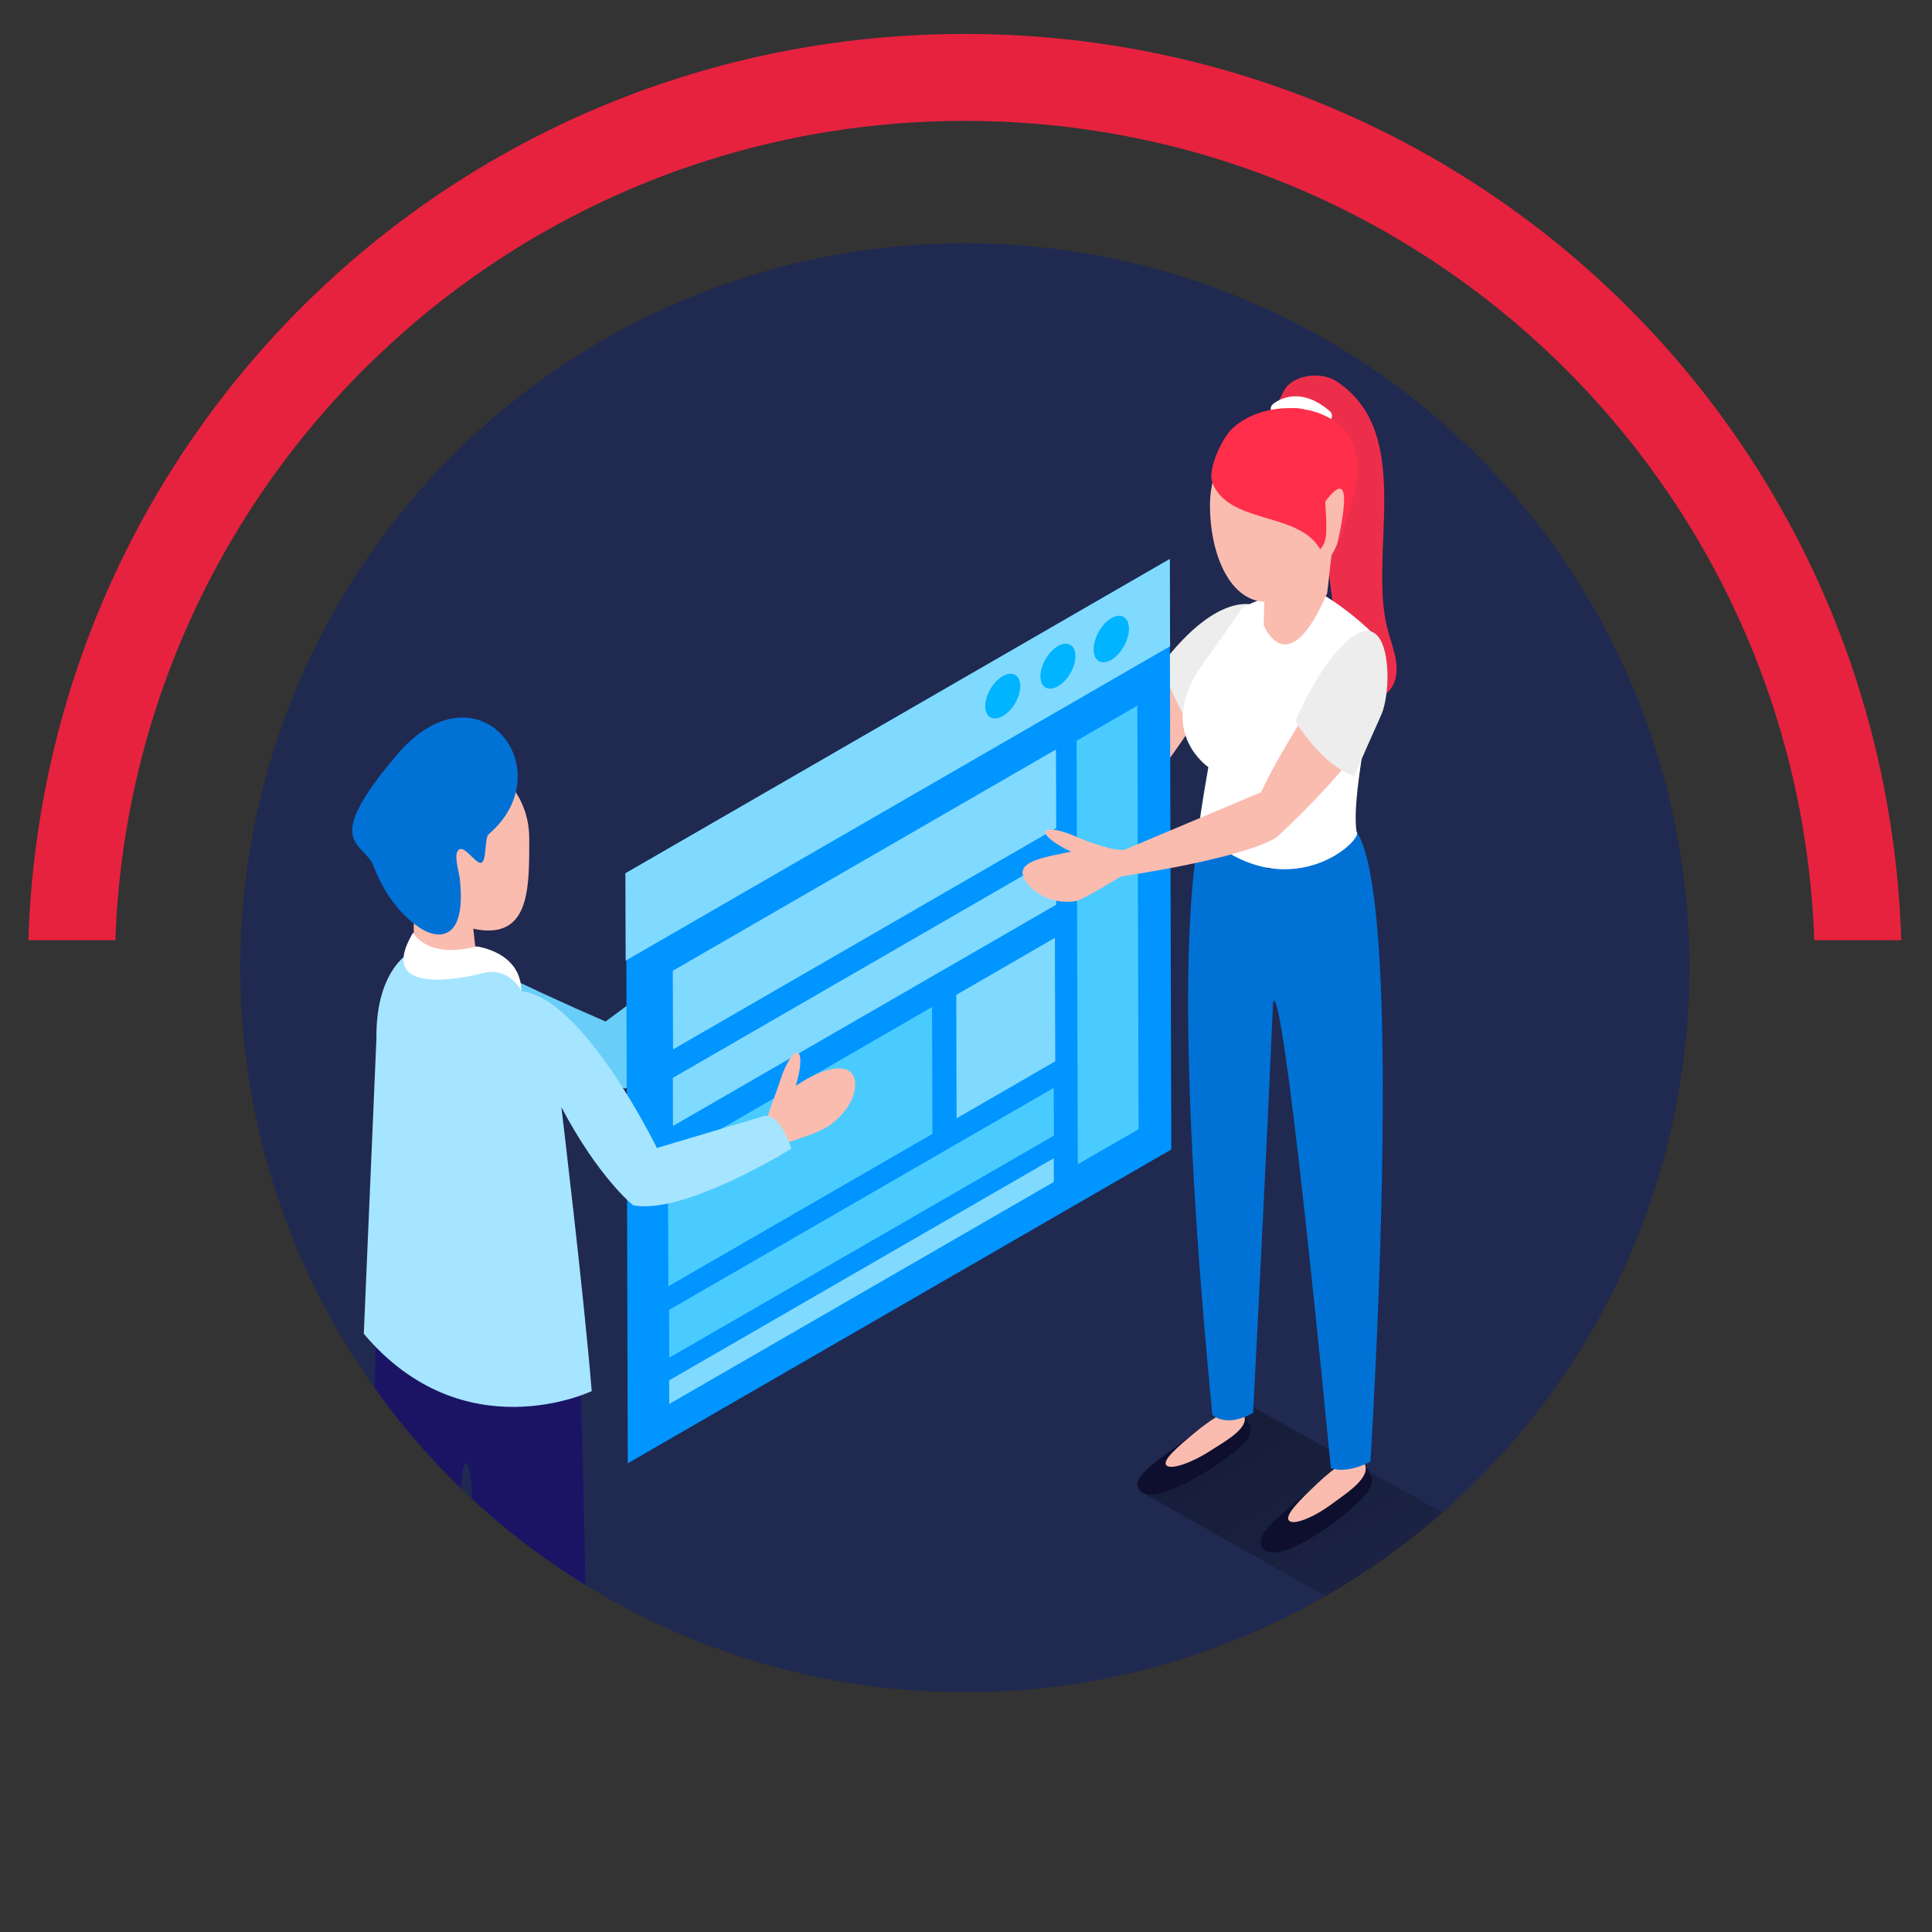
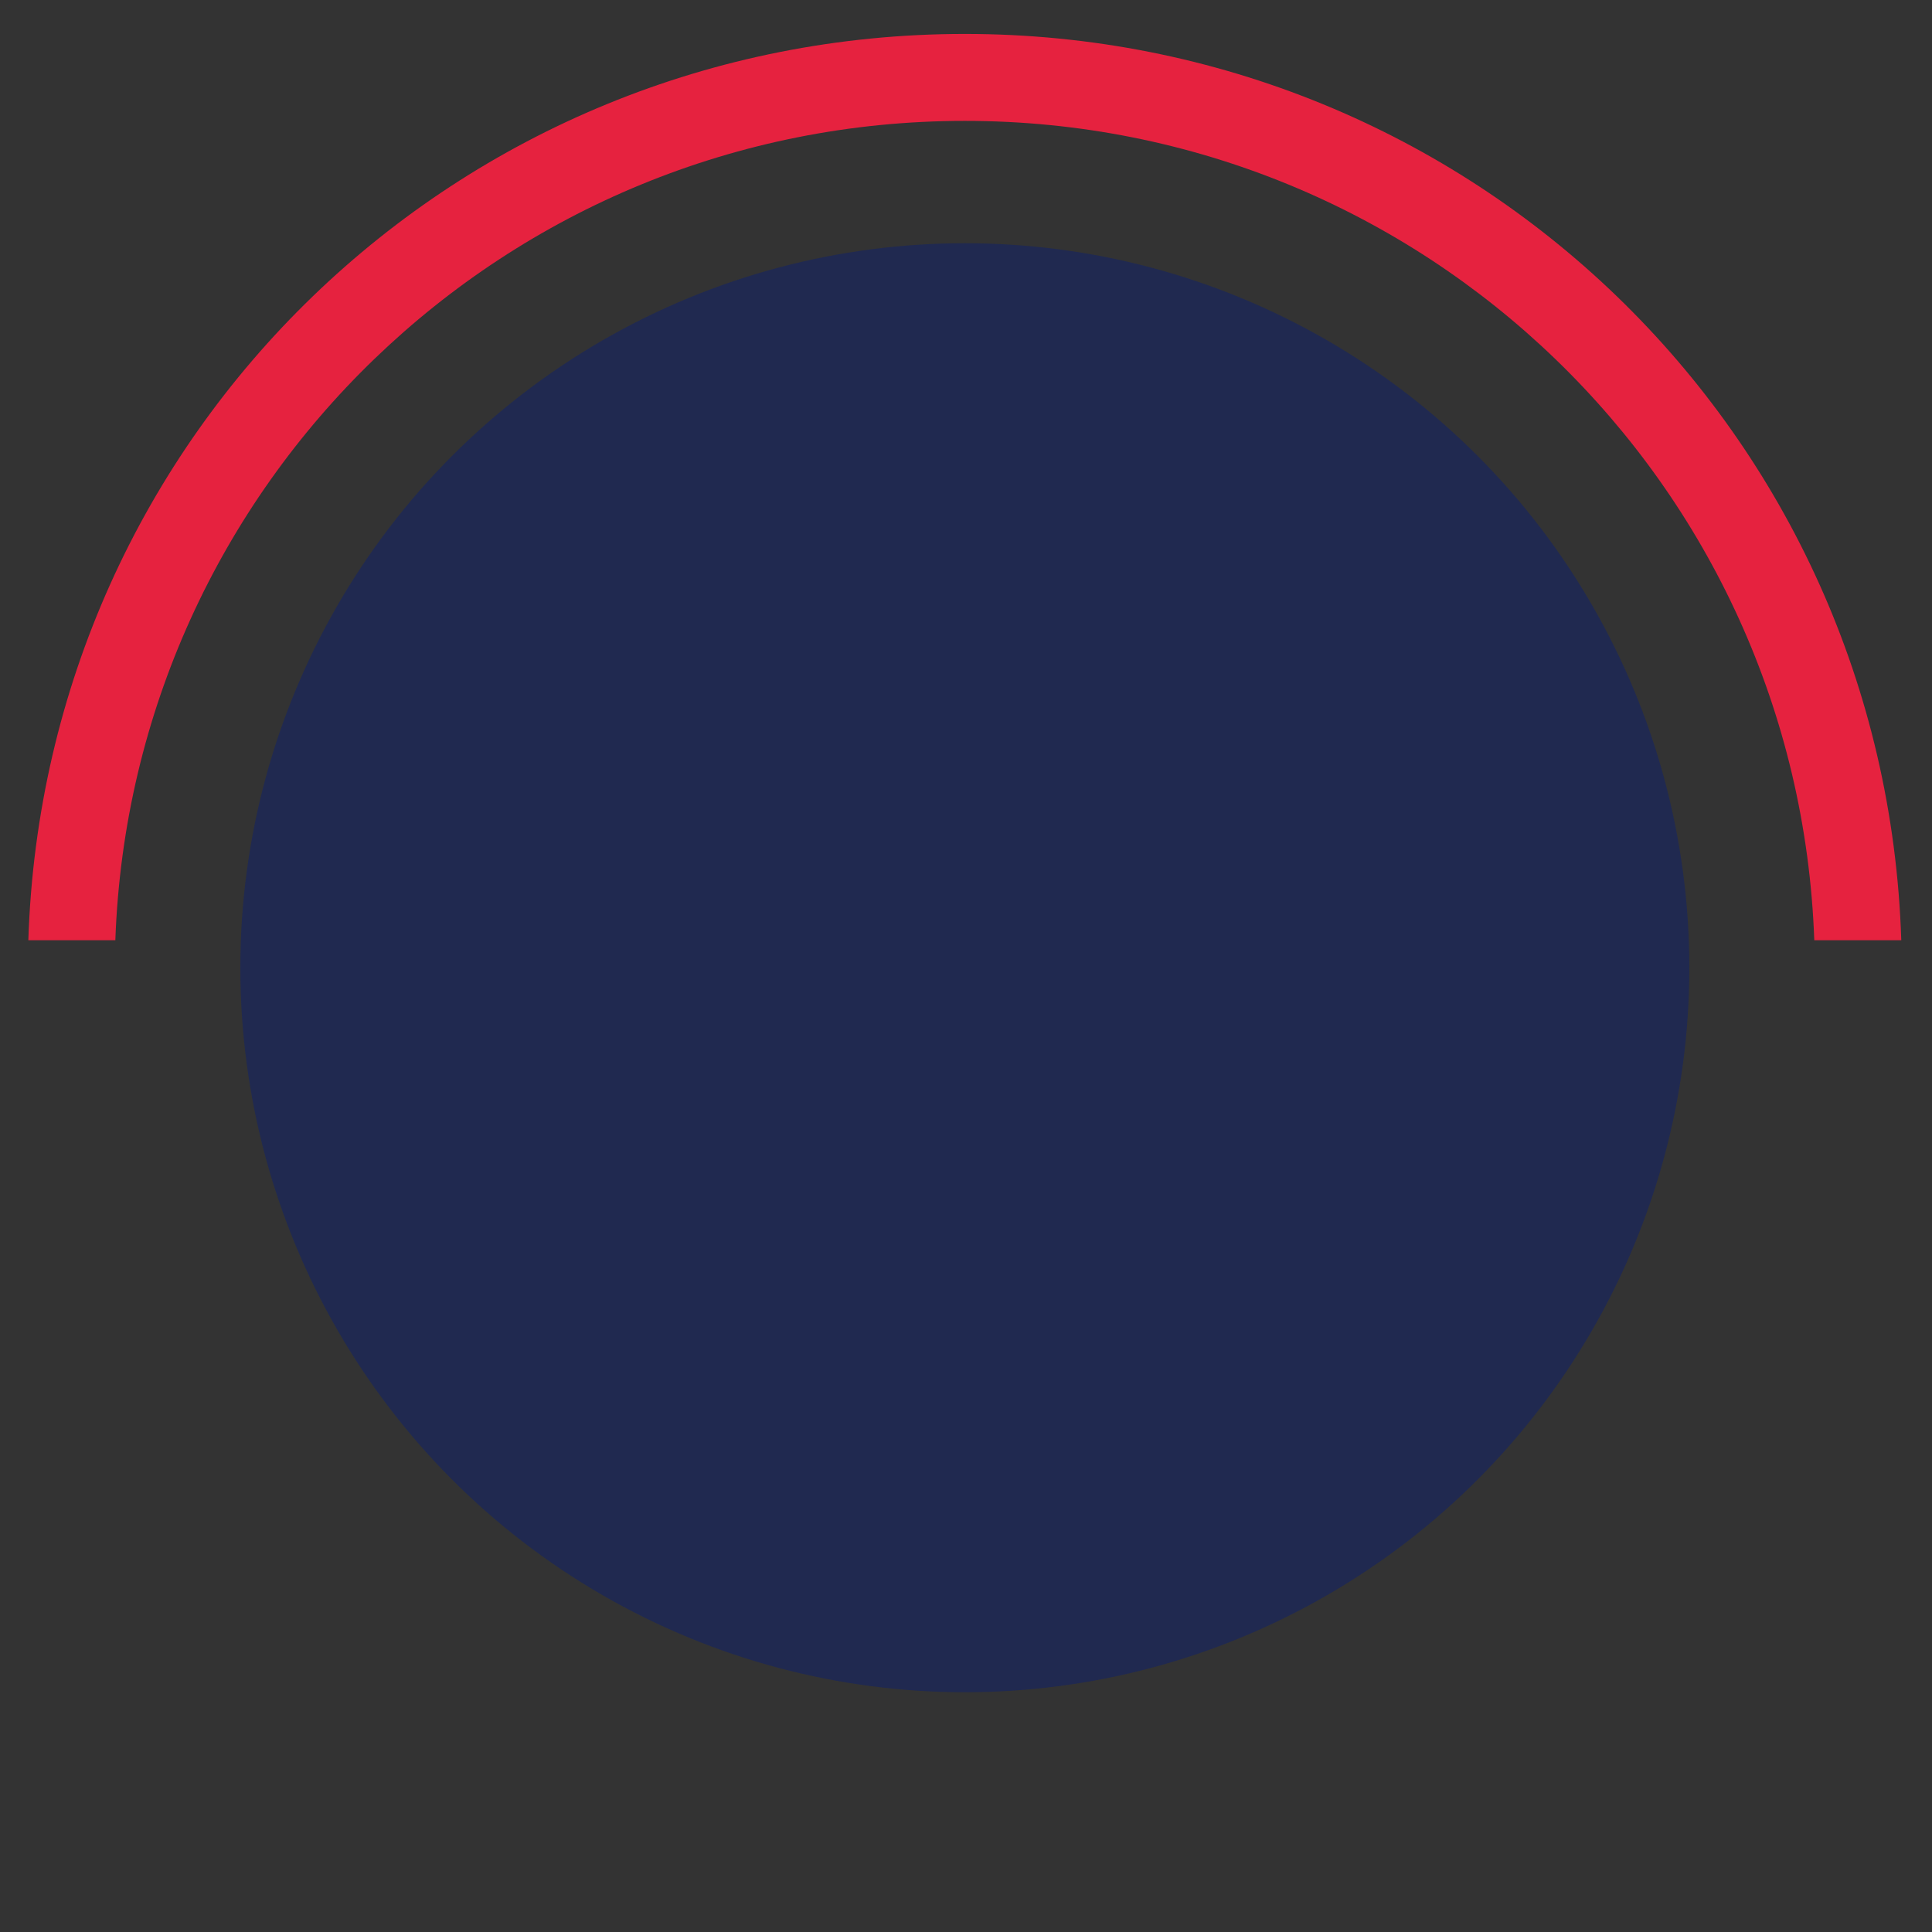
<svg xmlns="http://www.w3.org/2000/svg" xmlns:xlink="http://www.w3.org/1999/xlink" version="1.1" id="Layer_1" x="0px" y="0px" width="300px" height="300px" viewBox="0 0 300 300" enable-background="new 0 0 300 300" xml:space="preserve">
  <rect x="0" y="0" width="300" height="300" fill="#333333" stroke="none" />
  <g>
    <circle fill="#202950" cx="149.82" cy="150.27" r="112.5" />
    <g>
      <path fill="#E6223F" d="M149.82,18.77C221,18.77,279.2,75,281.72,146h13.51C292.7,67,228.45,5.27,149.82,5.27    C71.19,5.27,6.93,67,4.4,146h13.51C20.43,75,78.63,18.77,149.82,18.77z" />
    </g>
    <g>
      <defs>
-         <circle id="SVGID_13_" cx="149.82" cy="150.27" r="112.5" />
-       </defs>
+         </defs>
      <clipPath id="SVGID_2_">
        <use xlink:href="#SVGID_13_" overflow="visible" />
      </clipPath>
      <g clip-path="url(#SVGID_2_)">
        <linearGradient id="SVGID_4_" gradientUnits="userSpaceOnUse" x1="139.77" y1="347.136" x2="92.57" y2="265.383">
          <stop offset="0" style="stop-color:#000000;stop-opacity:0" />
          <stop offset="0.863" style="stop-color:#000000;stop-opacity:0.863" />
          <stop offset="1" style="stop-color:#000000" />
        </linearGradient>
        <polygon opacity="0.3" fill="url(#SVGID_4_)" points="60.16,288.13 124.82,324.14 173.93,327.42 79.4,272.99    " />
        <linearGradient id="SVGID_6_" gradientUnits="userSpaceOnUse" x1="235.709" y1="271.575" x2="202.145" y2="213.442">
          <stop offset="0" style="stop-color:#000000;stop-opacity:0" />
          <stop offset="0.863" style="stop-color:#000000;stop-opacity:0.863" />
          <stop offset="1" style="stop-color:#000000" />
        </linearGradient>
        <polygon opacity="0.3" fill="url(#SVGID_6_)" points="177.17,231.63 220.58,256.21 262.32,256.21 193.98,218.16    " />
        <g>
          <path fill="#68CEF7" d="M69.78,147.26c0,0,11.46,5.83,24.25,11.36l16.57-12.28l5.22,6.14L97.1,169.05l-24.25-8.18L69.78,147.26z      " />
          <g>
            <path fill="#FABCAF" d="M173.05,119.02l-21.79,9.82c0,0-2.15,1.38,0.28,2.73c0,0,18.43-2.63,24.07-6.01       c0,0,4.76-5.64,9.28-12.52c-1.84-3.04-0.98-6.17-2.38-9.46C180.3,106.5,173.05,119.02,173.05,119.02z" />
            <path fill="#EDEDED" d="M195.41,94.16c0,0-5.76-3.21-15.18,9.22c1.4,3.3,2.84,6.61,4.68,9.66c2.77-4.22,5.46-8.92,6.89-13.06       L195.41,94.16z" />
          </g>
          <g>
            <g>
-               <polygon fill="#0095FF" points="181.62,86.84 181.88,178.49 97.48,227.22 97.22,135.57       " />
-             </g>
+               </g>
            <g>
              <polygon fill="#80DAFF" points="181.65,86.79 181.69,100.35 97.15,149.17 97.11,135.6       " />
            </g>
            <g>
              <polygon fill="#80DAFF" points="163.97,116.38 164.01,128.59 104.51,162.95 104.47,150.74       " />
            </g>
            <g>
              <polygon fill="#80DAFF" points="163.98,133.01 164,140.49 104.5,174.84 104.48,167.37       " />
            </g>
            <g>
              <polygon fill="#4ACBFF" points="176.61,109.57 176.8,175.34 167.36,180.79 167.17,115.02       " />
            </g>
            <g>
              <polygon fill="#4ACBFF" points="144.73,156.37 144.79,176.07 103.78,199.74 103.72,180.05       " />
            </g>
            <g>
              <polygon fill="#4ACBFF" points="163.63,168.92 163.65,176.34 103.92,210.82 103.9,203.4       " />
            </g>
            <g>
              <polygon fill="#80DAFF" points="163.63,179.85 163.64,183.53 103.92,218.01 103.91,214.34       " />
            </g>
            <g>
              <polygon fill="#80DAFF" points="163.8,145.63 163.86,164.8 148.54,173.65 148.49,154.48       " />
            </g>
            <g>
              <g>
                <path fill="#00B4FF" d="M164.27,100.32c1.5-0.86,2.72-0.17,2.72,1.55c0.01,1.72-1.2,3.83-2.71,4.69         c-1.5,0.87-2.73,0.17-2.73-1.56C161.56,103.29,162.77,101.2,164.27,100.32z" />
              </g>
              <g>
                <path fill="#00B4FF" d="M155.71,104.99c1.5-0.86,2.72-0.17,2.72,1.54c0.01,1.72-1.21,3.81-2.71,4.66         c-1.5,0.86-2.72,0.17-2.73-1.54C152.99,107.93,154.21,105.85,155.71,104.99z" />
              </g>
              <g>
                <path fill="#00B4FF" d="M172.55,96c1.51-0.89,2.74-0.18,2.75,1.61c0.01,1.78-1.21,3.96-2.73,4.85         c-1.51,0.89-2.75,0.17-2.75-1.61C169.81,99.06,171.04,96.9,172.55,96z" />
              </g>
            </g>
          </g>
          <g>
            <path fill="#1A1A1A" d="M78.19,297.09c0,2.59,0.1,3.92,4.67,3.62l18.35-0.51c1.68-0.35,4.26-1.29,3.97-3.33       c-0.28-1.98-2.54-2.48-4.3-2.78c-4.15-0.7-8.33-1.34-12.5-1.9c-1.1-0.15-2.33-0.39-3.45-0.39       C77.14,291.81,78.19,294.5,78.19,297.09z" />
            <path fill="#1A1A1A" d="M59.57,288.74c4.38,3.52,17.07-11.13,17.91-11.91c0.9-1.23,3.27-7.73-4.08-4.17       c-3.44,1.66-6.51,4.04-9.71,6.15c-0.85,0.56-1.83,1.13-2.6,1.8c-1.94,1.72-4.15,4.05-2.61,6.81       C58.82,287.99,59.18,288.42,59.57,288.74z" />
            <path fill="#1B1464" d="M89.96,210.38c0,0,2.15,57.29,0.51,81.84c0,0-5.73,4.5-13.5,4.5c0,0-3.38-58.11-3.79-66.29       c0,0-1.49-15.04-2.71,19.03c0,0-0.92,23.17-1.38,28.23c0,0-5.99,10.28-11.46,7.57c0,0-0.41-60.16,1.23-86.76L89.96,210.38z" />
-             <path fill="#FABCAF" d="M132.31,166.75c-1.27-1.8-5.28-0.56-8.76,1.9c0.84-2.65,0.98-4.97,0.3-5.18       c-0.67-0.21-1.9,1.76-2.74,4.41c-0.64,2.01-1.78,4.74-2.01,6.05c-0.85,1.13-1.77,1.18-0.41,3.41c3.07,5.01,1.87,0.66,4.09-0.1       c1.77-0.61,4.51-1.42,6.04-2.51C132.33,172.27,133.58,168.54,132.31,166.75z" />
            <path fill="#A6E5FF" d="M58.45,161.28l-1.96,45.83c15.55,18.41,35.39,8.9,35.39,8.9c-1.23-15.14-4.71-44.09-4.71-44.09       c5.83,11.05,11.15,15.24,11.15,15.24c7.98,1.53,24.55-8.8,24.55-8.8s-1.84-5.93-4.4-5.01c0,0-12.38,3.68-16.47,4.91       c0,0-11.36-23.32-21.05-24.35c-4.09-7.37-16.78-6.34-16.78-6.34S58.32,150.02,58.45,161.28z" />
-             <path fill="#FABCAF" d="M82.18,130.17c0-6.95-5.27-12.58-11.77-12.58c-6.49,0-11.76,5.64-11.76,12.58c0,3.28,2.4,6.65,5.6,9.3       v8.09c2.45,6.75,9.78,1.46,9.78,1.46l-0.54-4.81c0.82,0.18,1.61,0.28,2.34,0.28C82.34,144.5,82.18,137.12,82.18,130.17z" />
            <path fill="#0072D6" d="M75.88,129.54c-0.66,0.56-0.28,4.12-1.14,4.43c-0.9,0.32-2.94-3.41-3.75-1.67       c-0.43,0.92,0.33,3.25,0.42,4.23c0.16,1.83,0.29,3.78-0.15,5.58c-0.84,3.44-3.47,3.71-6.2,1.88c-3.28-2.21-5.69-5.89-7.07-9.52       c-1.47-3.87-8.36-3.16,3.66-17.28C74.23,102.4,87.58,119.53,75.88,129.54z" />
            <path fill="#FFFFFF" d="M64.15,144.81c0,0,2.07,4.19,9.85,2.15c0,0,6.95,0.82,6.95,6.96c0,0-1.64-3.68-5.73-2.87       C75.23,151.04,57.5,155.95,64.15,144.81z" />
          </g>
          <g>
            <g>
              <path fill="#0E0F2E" d="M185.66,222.37c4.99-3.96,6.45-3.83,7.78-2.05s1.48,2.98-3.76,6.63c-5.25,3.65-10.87,6.19-12.52,4.67        C174.83,229.47,180.58,226.39,185.66,222.37z" />
              <path fill="#FABCAF" d="M187.98,225.25c-2.86,1.87-6.18,3.06-6.87,2.27c-0.7-0.78,1.93-2.99,4.55-5.16        c2.62-2.18,6.08-4.37,7.25-2.98C194.65,221.45,190.1,223.88,187.98,225.25z" />
            </g>
            <g>
              <path fill="#0E0F2E" d="M204.54,230.37c4.88-4.44,6.32-4.32,7.67-2.41c1.35,1.92,1.52,3.23-3.59,7.32        c-5.12,4.09-10.64,6.98-12.31,5.36C193.95,238.35,199.6,234.87,204.54,230.37z" />
              <path fill="#FABCAF" d="M206.9,233.47c-2.8,2.1-6.06,3.47-6.76,2.63c-0.71-0.84,1.85-3.31,4.4-5.73        c2.55-2.44,5.94-4.91,7.13-3.41C213.43,229.18,208.97,231.92,206.9,233.47z" />
            </g>
-             <path fill="#0072D6" d="M187.02,126.69c0,0-6.44,13.92,1.23,92.99c0,0,2.05,2.15,6.34-0.3c0,0,2.24-43.41,3.07-63.43       c0,0,0.82-11.87,9,72.02c0,0,2.25,1.03,6.14-1.02c0,0,2.87-44.84,1.6-74.17c-0.49-11.4-1.6-20.45-3.75-23.63l-13.6,5.81       L187.02,126.69z" />
            <path fill="#ED2E4B" d="M197.13,65.69c-0.26-0.08,2.27-5.18,2.55-5.52c1.75-2.12,5.67-2.38,7.8-0.99       c12.47,8.12,4.75,27.09,8.07,38.87c0.78,2.77,2.27,6.15,0.46,8.83c-2.56,3.78-7.15-1.37-7.76-4.81       c-1.02-5.78-1.84-12.09-2.41-17.93c-0.35-3.53,1.19-15.41-2.6-16.57C203.25,67.56,197.16,65.7,197.13,65.69z" />
            <g>
              <path fill="#FFFFFF" d="M205.9,65.47c-0.21,0-0.43-0.07-0.6-0.22c-3.87-3.35-6.34-1.19-6.44-1.1        c-0.38,0.34-0.96,0.32-1.3-0.05c-0.34-0.37-0.33-0.94,0.04-1.29c0.03-0.04,3.73-3.44,8.91,1.05c0.38,0.33,0.43,0.91,0.09,1.3        C206.41,65.36,206.15,65.47,205.9,65.47z" />
            </g>
            <path fill="#FFFFFF" d="M192.75,94.57c0.38-0.61,9.06-4.48,12.69-2.25c5.7,3.51,9,7.36,9,7.36c-0.03,3.7-4.81,23.33-3.79,29.47       c1.23,1.23-11.01,12.67-24.55-0.31c0,0,0.4-3.32,1.53-9.72c0,0-7.57-5.11-1.84-14.52C186.91,102.77,191.32,96.85,192.75,94.57z       " />
            <path fill="#FABCAF" d="M208.98,78.53c0-7.28-4.73-13.19-10.55-13.19c-5.83,0-10.55,5.91-10.55,13.19       c0,7.13,2.85,14.61,8.44,14.92l-0.1,3.61c0,0,3.7,9.38,9.87-4.98l0.65-5.82C208.11,83.89,208.98,81.19,208.98,78.53z" />
            <path fill="#FABCAF" d="M203.29,109.51c-1.33,2.93-4.4,6.96-7.47,13.51l-21.13,8.9c-1.54,0.36-5.84-1.23-7.25-1.86       c-2.5-1.15-4.78-1.58-5.09-0.98c-0.31,0.61,1.48,2.02,3.99,3.17c-4.18,0.82-7.96,1.5-7.52,3.56c0.45,2.06,4.16,4.9,8.33,4.08       c1.17-0.23,6.91-3.85,6.95-3.8c0,0,18.43-2.63,24.07-6.02c0,0,6.78-6.14,11.75-12.38       C207.08,114.06,206.97,112.08,203.29,109.51z" />
            <path fill="#EDEDED" d="M213.51,98.38c-1.14-0.85-2.85-0.49-5.27,2.07c-3.09,3.27-5.26,7.45-7.1,11.51c0,0,3.89,6.75,9.21,8.59       c-0.15-0.18,4.06-9.2,4.38-10.19C215.82,106.97,215.85,100.12,213.51,98.38z" />
            <path fill="#FF2E4B" d="M195.95,80.24c3.56,1.07,7.3,1.98,9.04,5.04c0.02,0.03,0.05-0.05,0.08-0.07       c1.14-1.22,0.94-3.33,0.71-7.33c5.57-7.38,1.5,8.04,1.45,8.21c1.48-5.43,5.12-11.69,2.72-17.33       c-2.87-6.74-14.17-6.88-18.85-1.95c-1.41,1.48-3.63,6.12-2.85,8.13C189.48,78.09,192.64,79.23,195.95,80.24z" />
          </g>
        </g>
      </g>
    </g>
    <rect fill="none" width="300" height="300" />
  </g>
</svg>